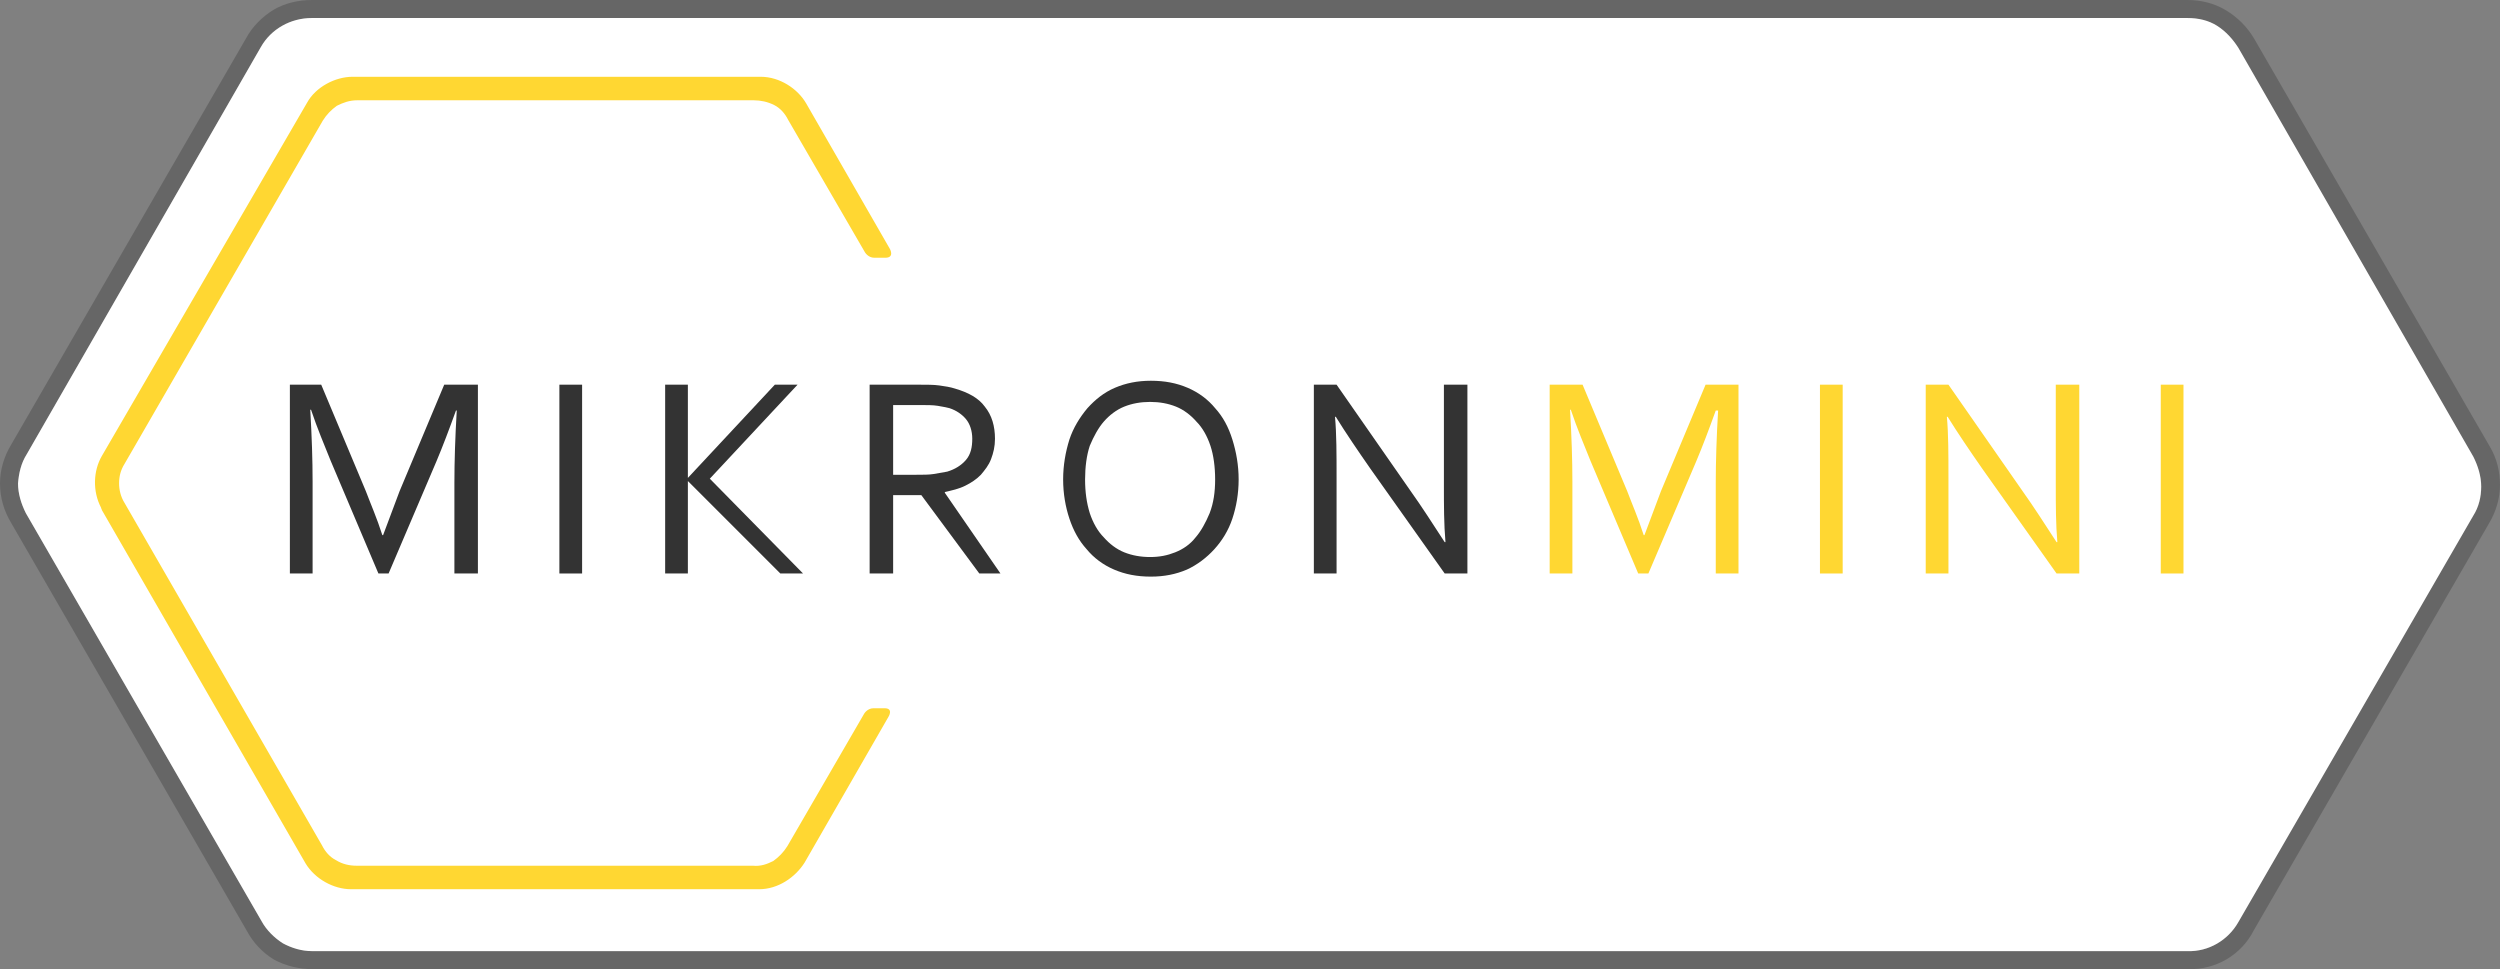
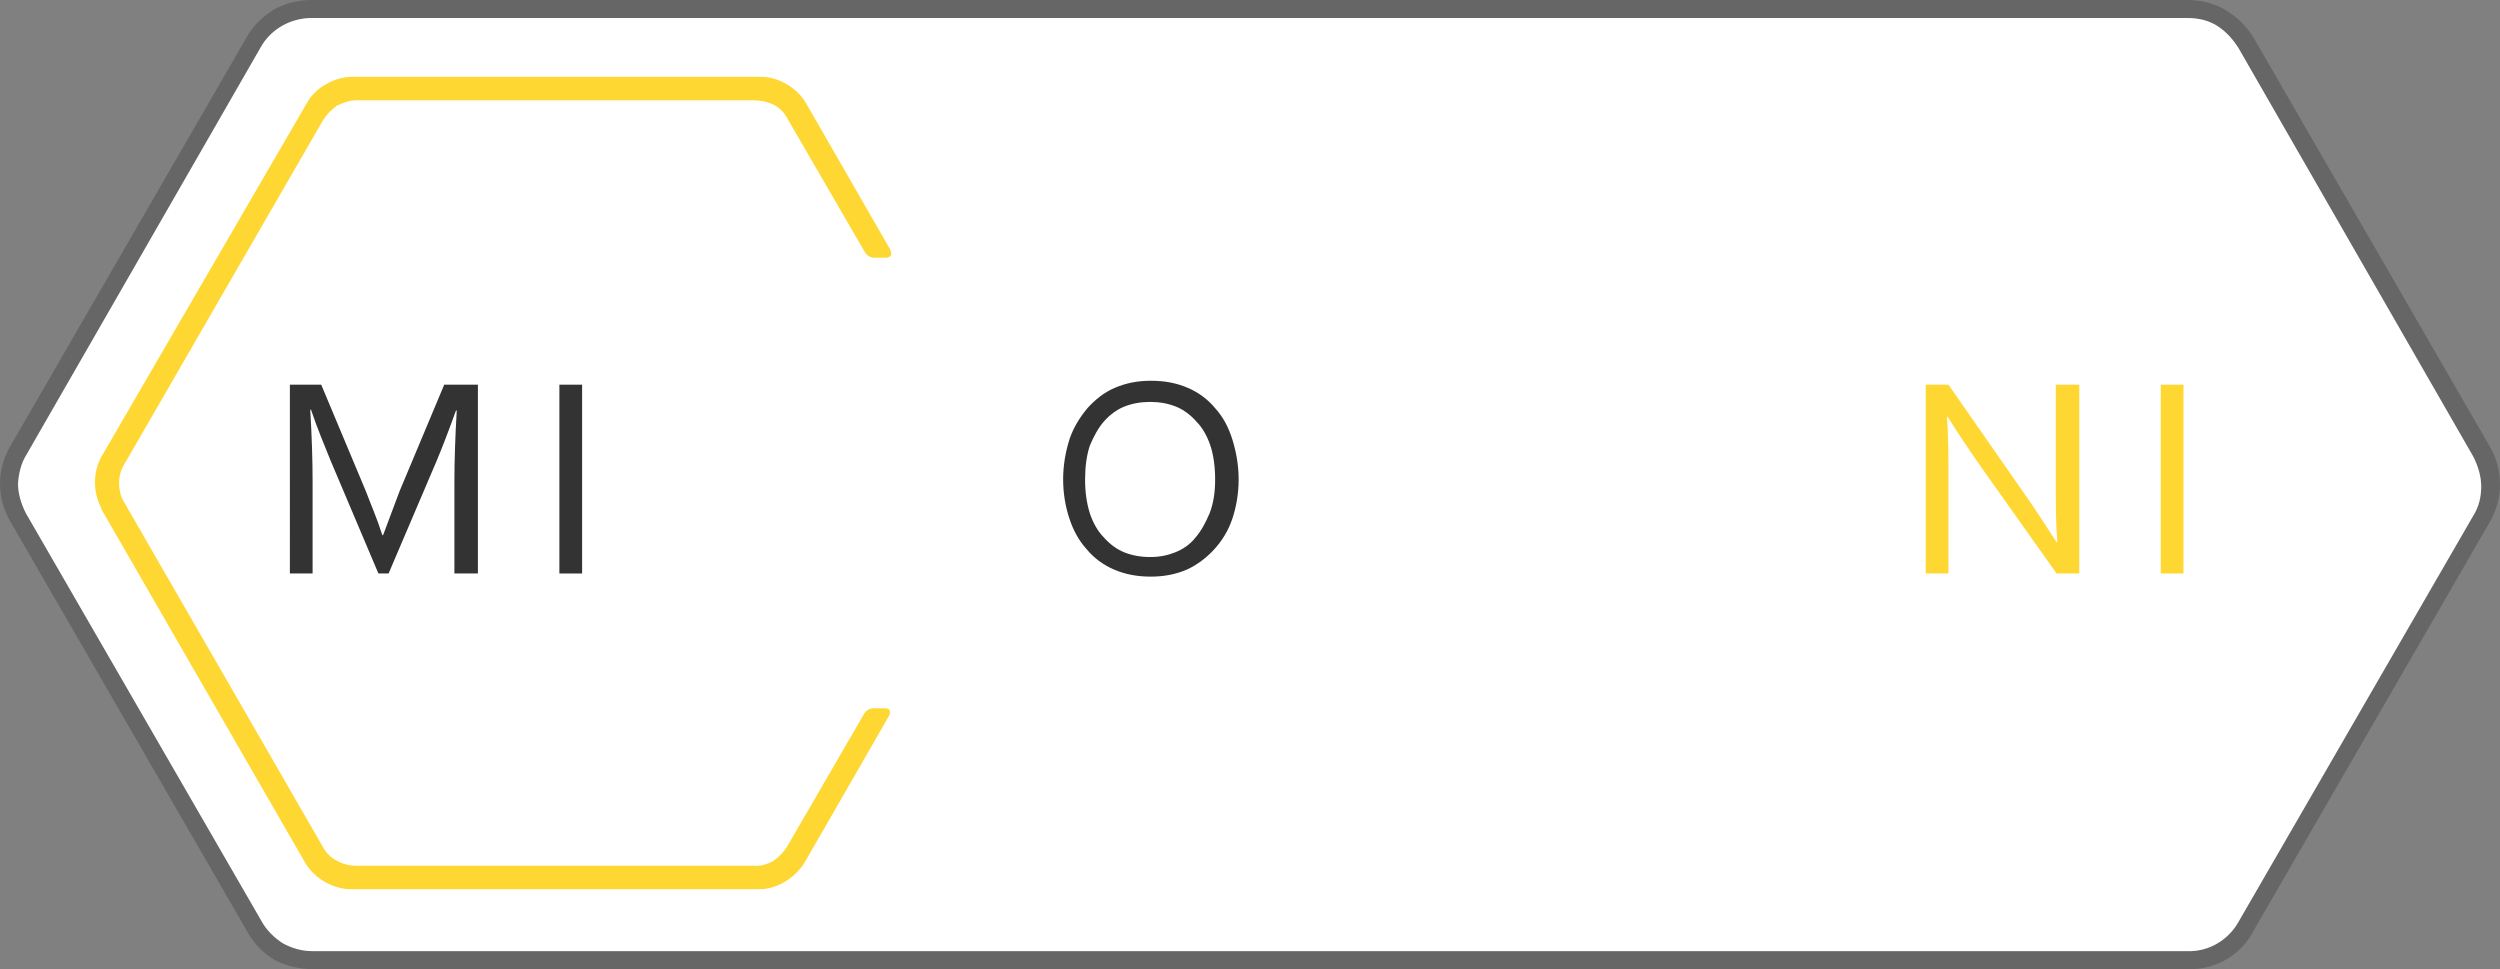
<svg xmlns="http://www.w3.org/2000/svg" version="1.1" id="Layer_1" x="0px" y="0px" viewBox="0 0 319.1 123.7" style="enable-background:new 0 0 319.1 123.7;" xml:space="preserve">
  <rect x="0" y="0" width="319.1" height="123.7" fill="#808080" stroke="none" />
  <style type="text/css">
	.st0{fill:#666666;}
	.st1{fill:#FFFFFF;}
	.st2{fill:#333333;}
	.st3{fill:#FFD732;}
</style>
  <path class="st0" d="M279.3,123.7H39.9c-1.7,0-3.4-0.4-4.9-1.2c-1.5-0.9-2.7-2.2-3.5-3.7L1.4,66.7C0.5,65.2,0,63.5,0,61.7l0,0  c0-1.7,0.5-3.4,1.4-4.9l30-51.9c0.8-1.5,2.1-2.8,3.6-3.7C36.4,0.4,38.1,0,39.8,0h239.4c1.7,0,3.4,0.4,4.9,1.3  c1.5,0.9,2.7,2.1,3.6,3.6l30.1,52.1c0.9,1.5,1.3,3.2,1.3,4.9c0,1.7-0.5,3.4-1.4,4.9l-30,51.9C286.1,121.9,282.8,123.8,279.3,123.7z   M2.3,61.7c0,1.3,0.4,2.6,1,3.8l30.1,52.1c0.6,1.1,1.6,2.1,2.7,2.8c1.1,0.6,2.4,1,3.7,1h239.4c2.7,0.1,5.2-1.4,6.5-3.7l30-51.9  c0.7-1.1,1-2.4,1-3.7c0-1.3-0.4-2.6-1-3.8L285.7,6.1C285,5,284.1,4,283,3.3c-1.1-0.7-2.4-1-3.8-1H39.8c-2.7,0-5.2,1.4-6.5,3.7  L3.4,58C2.7,59.1,2.4,60.4,2.3,61.7z" />
  <path class="st1" d="M2.3,61.7c0,1.3,0.4,2.6,1,3.8l30.1,52.1c0.6,1.1,1.6,2.1,2.7,2.8c1.1,0.6,2.4,1,3.7,1h239.4  c2.7,0.1,5.2-1.4,6.5-3.7l30-51.9c0.7-1.1,1-2.4,1-3.7c0-1.3-0.4-2.6-1-3.8L285.7,6.1C285,5,284.1,4,283,3.3c-1.1-0.7-2.4-1-3.8-1  H39.8c-2.7,0-5.2,1.4-6.5,3.7L3.4,58C2.7,59.1,2.4,60.4,2.3,61.7z" />
  <g>
    <g>
      <path class="st2" d="M49.6,73.2h-1.3l-6.1-14.4c-0.8-2-1.7-4.1-2.5-6.5h-0.1c0.2,3.4,0.3,6.4,0.3,9.2v11.7h-2.9V49.1H41l5.7,13.6    c0.6,1.6,1.4,3.4,2.1,5.6h0.1c0.9-2.4,1.6-4.3,2.1-5.6l5.7-13.6H61v24.1H58V61.6c0-2.7,0.1-5.8,0.3-9.2h-0.1    c-0.9,2.5-1.7,4.6-2.5,6.5L49.6,73.2z" />
      <path class="st2" d="M71.4,73.2V49.1h2.9v24.1H71.4z" />
-       <path class="st2" d="M84.9,73.2V49.1h2.9V61h0l11.1-11.9h2.9l-11.2,12l11.9,12.1h-2.9L87.8,61.4h0v11.8H84.9z" />
-       <path class="st2" d="M114,63.2v10H111V49.1h6.2c1.1,0,2,0,2.7,0.1c0.7,0.1,1.4,0.2,2,0.4c1.7,0.5,3,1.2,3.8,2.3    c0.9,1.1,1.3,2.5,1.3,4.1c0,1-0.2,1.8-0.5,2.6c-0.3,0.8-0.8,1.4-1.3,2c-0.6,0.6-1.2,1-2,1.4s-1.7,0.6-2.6,0.8v0.1l7.1,10.3H125    l-7.4-10H114z M114,51.8v8.8h2.9c0.9,0,1.7,0,2.3-0.1c0.6-0.1,1.2-0.2,1.7-0.3c1-0.3,1.8-0.8,2.4-1.5c0.6-0.7,0.8-1.6,0.8-2.7    c0-1-0.3-1.9-0.8-2.5c-0.5-0.6-1.2-1.1-2.1-1.4c-0.4-0.1-0.9-0.2-1.5-0.3c-0.6-0.1-1.4-0.1-2.3-0.1H114z" />
      <path class="st2" d="M158.1,61.2c0,1.8-0.3,3.5-0.8,5c-0.5,1.5-1.3,2.8-2.3,3.9c-1,1.1-2.2,2-3.5,2.6c-1.4,0.6-2.9,0.9-4.6,0.9    c-1.8,0-3.3-0.3-4.7-0.9c-1.4-0.6-2.6-1.5-3.5-2.6c-1-1.1-1.7-2.4-2.2-3.9c-0.5-1.5-0.8-3.2-0.8-5c0-1.8,0.3-3.5,0.8-5.1    c0.5-1.5,1.3-2.8,2.3-4c1-1.1,2.1-2,3.5-2.6c1.4-0.6,2.9-0.9,4.6-0.9c1.8,0,3.3,0.3,4.7,0.9c1.4,0.6,2.6,1.5,3.5,2.6    c1,1.1,1.7,2.4,2.2,4C157.8,57.7,158.1,59.4,158.1,61.2z M155.1,61.2c0-1.6-0.2-3.1-0.6-4.3c-0.4-1.2-1-2.3-1.8-3.1    c-0.7-0.8-1.6-1.5-2.6-1.9c-1-0.4-2.1-0.6-3.3-0.6c-1.2,0-2.3,0.2-3.3,0.6c-1,0.4-1.9,1.1-2.6,1.9c-0.7,0.8-1.3,1.9-1.8,3.1    c-0.4,1.2-0.6,2.7-0.6,4.3s0.2,3,0.6,4.3c0.4,1.2,1,2.3,1.8,3.1c0.7,0.8,1.6,1.5,2.6,1.9c1,0.4,2.1,0.6,3.3,0.6    c1.2,0,2.2-0.2,3.2-0.6c1-0.4,1.9-1,2.6-1.9c0.7-0.8,1.3-1.9,1.8-3.1C154.9,64.2,155.1,62.8,155.1,61.2z" />
-       <path class="st2" d="M180,62.6c1.5,2.1,2.9,4.3,4.4,6.6h0.1c-0.2-2.3-0.2-4.7-0.2-7.2V49.1h3v24.1h-2.9l-9.5-13.4    c-1.6-2.3-3.1-4.5-4.4-6.6h-0.1c0.2,2.2,0.2,4.8,0.2,7.7v12.3h-2.9V49.1h2.9L180,62.6z" />
-       <path class="st3" d="M210.4,73.2h-1.3L203,58.8c-0.8-2-1.7-4.1-2.5-6.5h-0.1c0.2,3.4,0.3,6.4,0.3,9.2v11.7h-2.9V49.1h4.2l5.7,13.6    c0.6,1.6,1.4,3.4,2.1,5.6h0.1c0.9-2.4,1.6-4.3,2.1-5.6l5.7-13.6h4.2v24.1h-2.9V61.6c0-2.7,0.1-5.8,0.3-9.2H219    c-0.9,2.5-1.7,4.6-2.5,6.5L210.4,73.2z" />
-       <path class="st3" d="M232.3,73.2V49.1h2.9v24.1H232.3z" />
      <path class="st3" d="M258.1,62.6c1.5,2.1,2.9,4.3,4.4,6.6h0.1c-0.2-2.3-0.2-4.7-0.2-7.2V49.1h3v24.1h-2.9l-9.5-13.4    c-1.6-2.3-3.1-4.5-4.4-6.6h-0.1c0.2,2.2,0.2,4.8,0.2,7.7v12.3h-2.9V49.1h2.9L258.1,62.6z" />
      <path class="st3" d="M275.8,73.2V49.1h2.9v24.1H275.8z" />
    </g>
  </g>
  <g>
    <path class="st3" d="M112.9,90.4h-1.4c-0.8,0-1.2,0.7-1.2,0.7l-9.8,16.9c-0.5,0.8-1.1,1.4-1.8,1.9c-0.8,0.4-1.6,0.7-2.6,0.6   l-50.6,0c-0.9,0-1.8-0.2-2.6-0.7c-0.8-0.4-1.4-1.1-1.8-1.9L15.9,64.2c-0.5-0.8-0.7-1.7-0.7-2.5c0-0.9,0.2-1.7,0.7-2.5l25.3-43.8   c0.5-0.8,1.1-1.4,1.8-1.9c0.8-0.4,1.6-0.7,2.6-0.7l50.6,0c0.9,0,1.8,0.2,2.6,0.6c0.8,0.4,1.4,1.1,1.8,1.9l9.8,16.9   c0,0,0.4,0.7,1.2,0.7h1.4c1.2,0,0.6-1.1,0.6-1.1l-10.7-18.6c-1.1-1.9-3.4-3.4-5.8-3.4l-52.1,0c-2.2,0-4.7,1.3-5.8,3.3L13,58.2   c-1.1,1.9-1.2,4.5-0.1,6.6c0,0.1,0.1,0.2,0.1,0.3l26,45.1c1.2,2,3.6,3.3,5.8,3.3l52.1,0c2.4,0,4.6-1.5,5.8-3.4l10.7-18.6   C113.4,91.5,114.1,90.4,112.9,90.4z" />
  </g>
</svg>